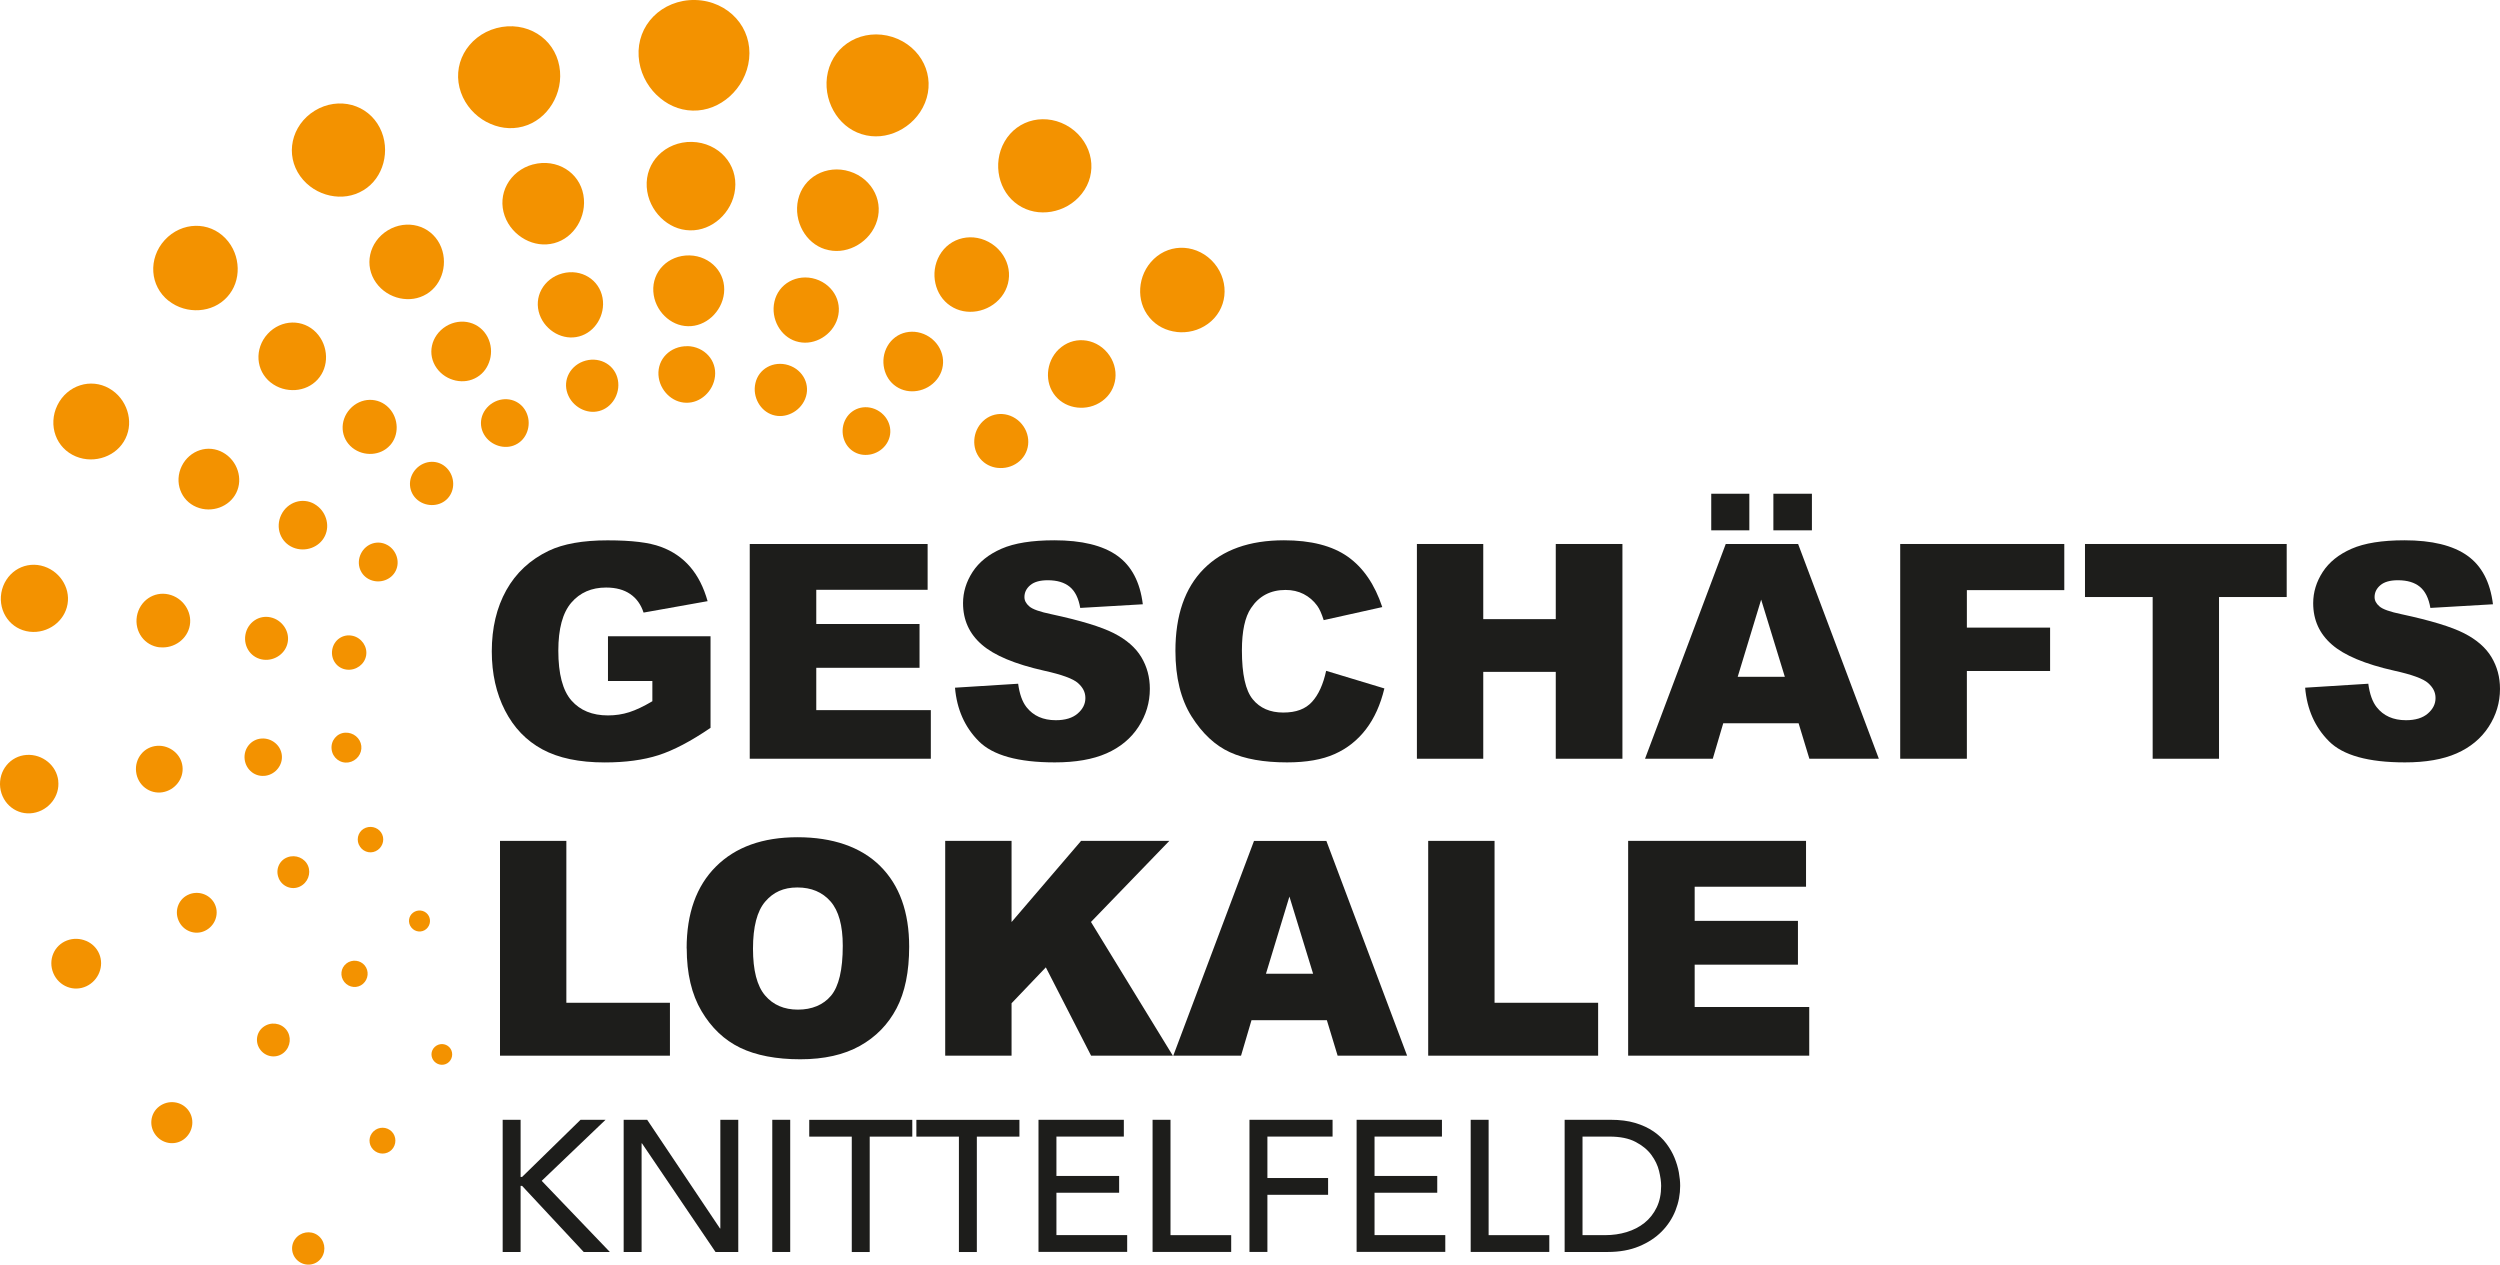
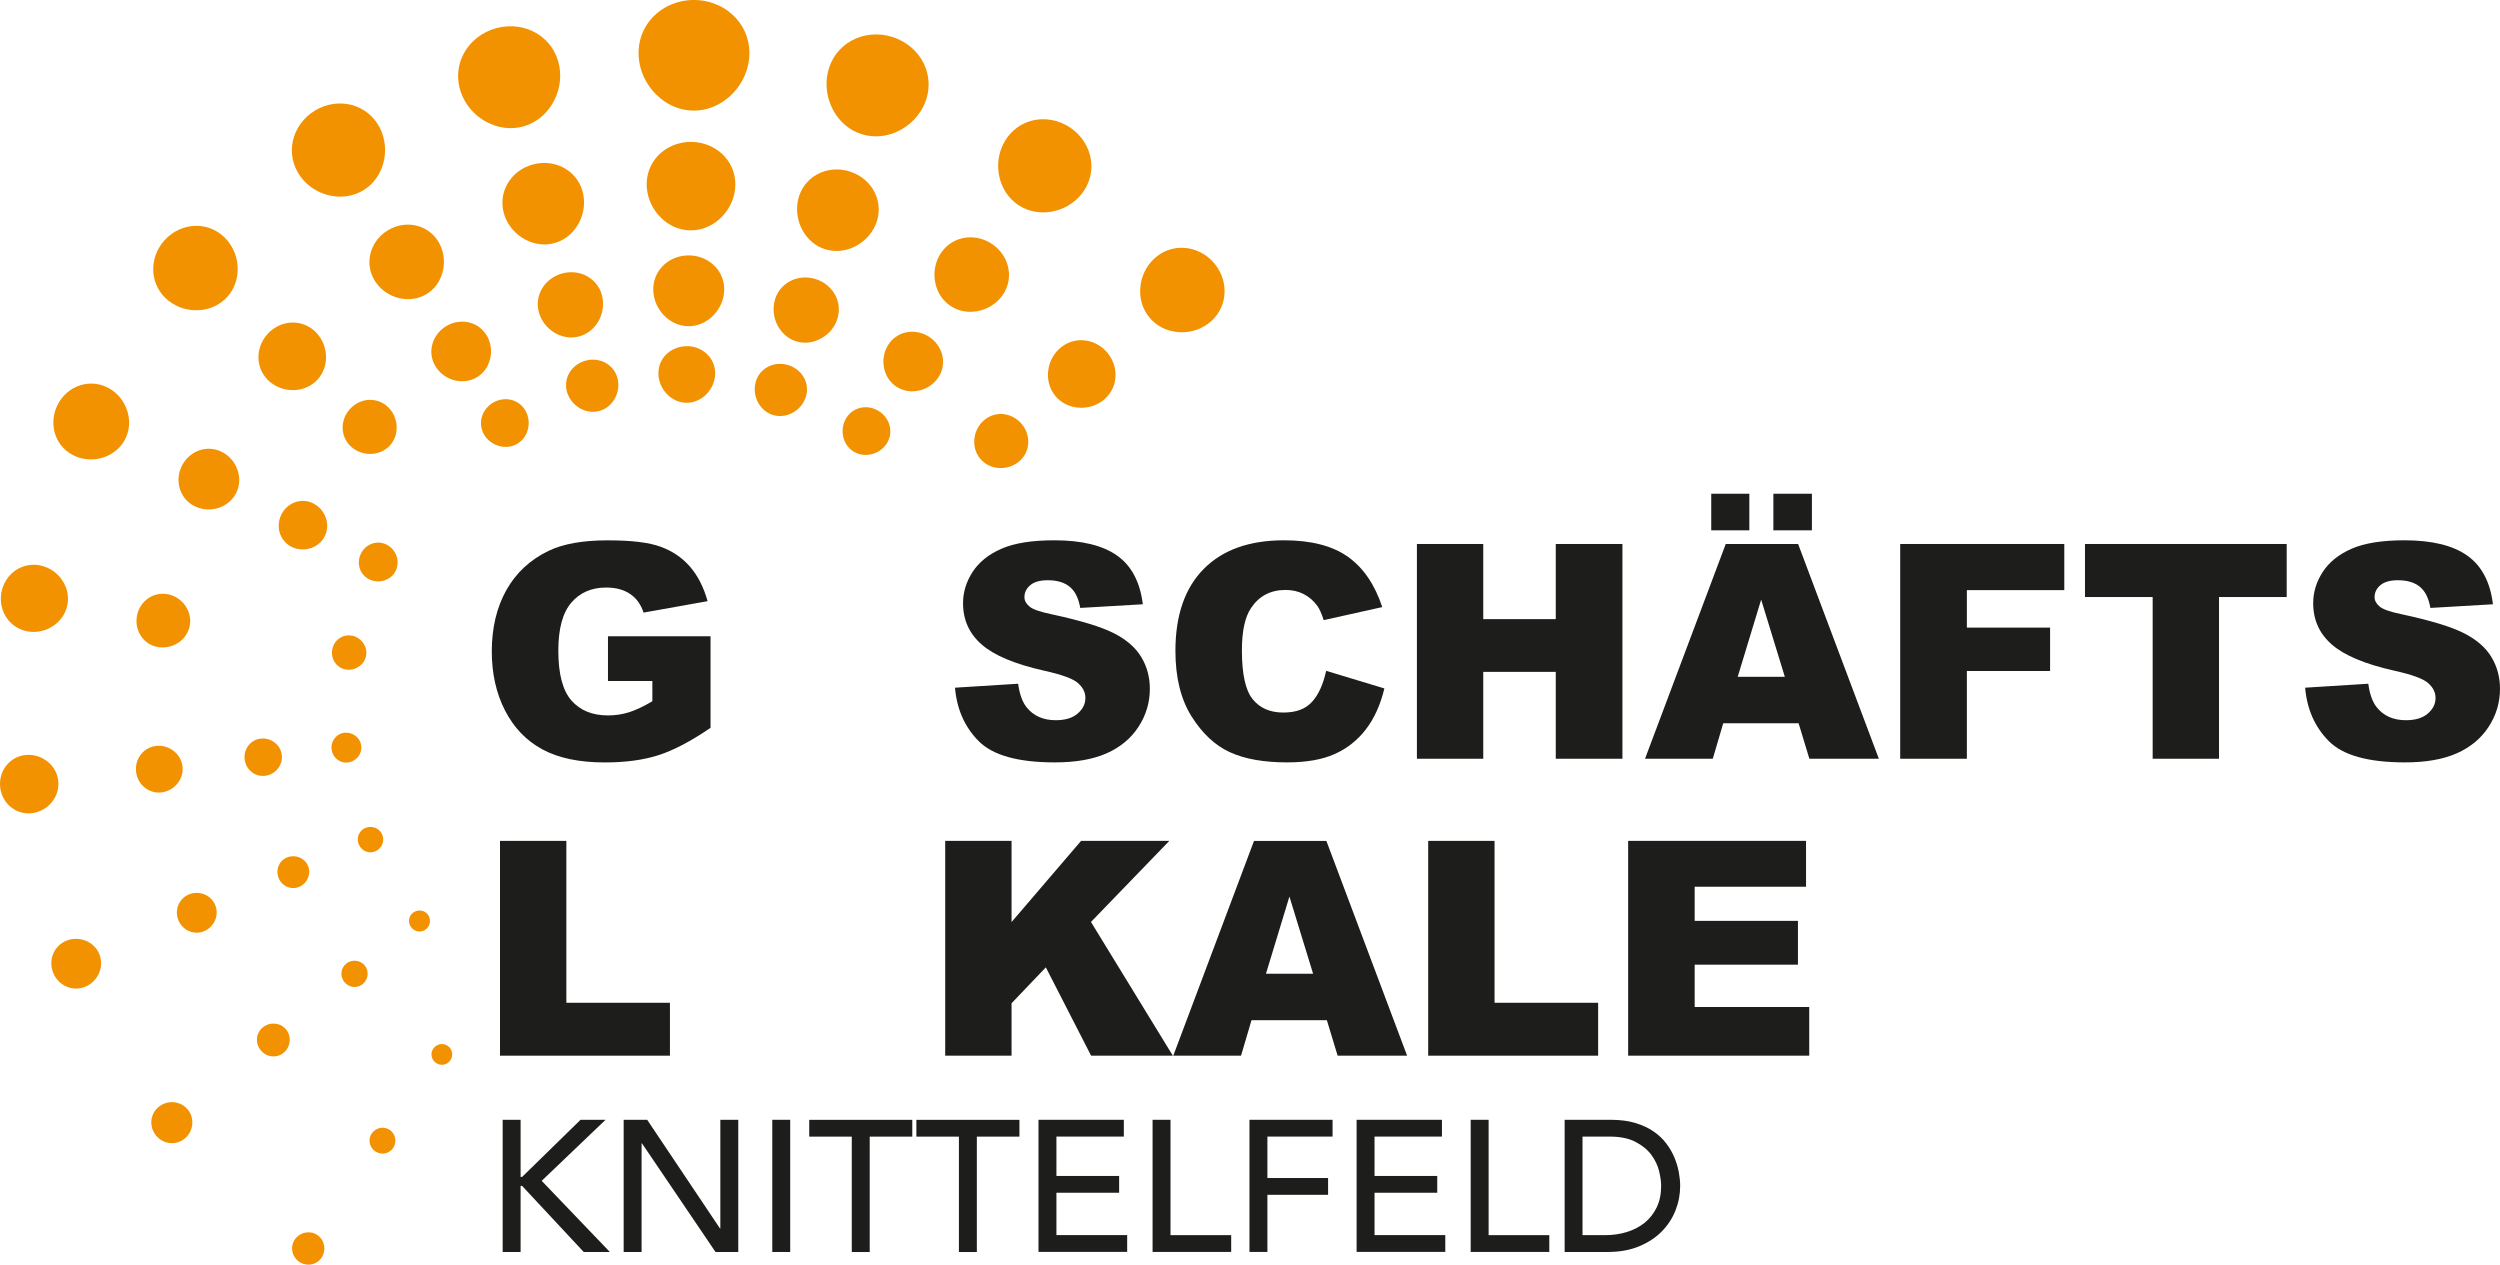
<svg xmlns="http://www.w3.org/2000/svg" id="b" viewBox="0 0 568.9 287.78">
  <g id="c">
    <path d="M149.34,21.54c-2.22-2.2-3.79-5.24-4.01-8.71-.22-3.47,1.02-6.71,3.36-9.08C151.01,1.39,154.42-.08,158.19,0c3.77,.08,7.11,1.7,9.33,4.17,2.23,2.47,3.32,5.76,2.95,9.22-.37,3.46-2.08,6.43-4.39,8.53-2.33,2.09-5.26,3.32-8.44,3.25-3.18-.07-6.06-1.43-8.29-3.63Z" fill="#f39200" />
    <path d="M110.68,27.73c2.54,1.37,5.46,1.83,8.3,1.07,2.84-.76,5.14-2.62,6.65-5.08,1.51-2.46,2.23-5.53,1.65-8.68-.58-3.15-2.41-5.77-5.01-7.37-2.59-1.6-5.95-2.17-9.3-1.27-3.34,.89-5.97,3.07-7.42,5.75-1.46,2.69-1.73,5.87-.66,8.89,1.07,3.02,3.24,5.32,5.77,6.69Z" fill="#f39200" />
    <path d="M196.08,30.53c2.81,.89,5.74,.56,8.34-.7,2.59-1.26,4.86-3.46,6.07-6.43,1.21-2.96,1.07-6.16-.26-8.91-1.32-2.75-3.85-5.03-7.15-6.08-3.3-1.04-6.68-.63-9.35,.86-2.67,1.48-4.62,4.02-5.34,7.14-.72,3.12-.13,6.23,1.26,8.75,1.4,2.53,3.61,4.48,6.42,5.37Z" fill="#f39200" />
    <path d="M156.43,78.78c-1.93-.04-3.68,.71-4.87,1.92-1.2,1.21-1.83,2.87-1.72,4.64,.11,1.78,.92,3.34,2.05,4.46,1.14,1.12,2.62,1.82,4.25,1.85,1.63,.04,3.13-.59,4.32-1.66,1.18-1.07,2.06-2.6,2.25-4.37,.19-1.77-.37-3.46-1.51-4.72-1.13-1.26-2.85-2.1-4.78-2.14Z" fill="#f39200" />
    <path d="M136.36,93.53c1.46-.39,2.63-1.34,3.41-2.6,.77-1.26,1.14-2.83,.84-4.45-.3-1.61-1.23-2.95-2.57-3.77-1.33-.82-3.05-1.11-4.76-.65-1.71,.46-3.06,1.57-3.8,2.94-.75,1.38-.89,3.01-.34,4.55,.55,1.55,1.66,2.72,2.96,3.43,1.3,.7,2.79,.94,4.25,.55Z" fill="#f39200" />
    <path d="M120.11,97.77c.35-1.31,.26-2.78-.43-4.12-.68-1.33-1.86-2.26-3.24-2.63-1.37-.37-2.95-.18-4.32,.66-1.37,.84-2.26,2.15-2.56,3.54-.3,1.39-.01,2.86,.86,4.08,.87,1.22,2.15,1.98,3.47,2.27,1.33,.29,2.71,.11,3.89-.62,1.19-.72,1.98-1.87,2.33-3.18Z" fill="#f39200" />
-     <path d="M101.9,113.39c.85-.94,1.26-2.14,1.23-3.38-.03-1.23-.49-2.49-1.43-3.47-.94-.98-2.2-1.48-3.49-1.45-1.29,.03-2.6,.59-3.58,1.66-.98,1.07-1.42,2.43-1.33,3.71,.09,1.29,.7,2.5,1.76,3.35,1.06,.85,2.36,1.19,3.59,1.11,1.23-.08,2.39-.59,3.25-1.53Z" fill="#f39200" />
    <path d="M88.15,124.03c-1.06-.6-2.27-.71-3.37-.36-1.1,.35-2.08,1.16-2.65,2.32-.57,1.16-.61,2.44-.21,3.52,.4,1.08,1.22,1.97,2.35,2.44,1.13,.47,2.33,.45,3.37,.07,1.04-.38,1.92-1.12,2.42-2.15,.5-1.03,.55-2.17,.21-3.23-.34-1.05-1.06-2.02-2.12-2.62Z" fill="#f39200" />
    <path d="M80.21,144.68c-1.05-.24-2.11-.02-2.95,.55-.85,.57-1.47,1.5-1.66,2.62-.19,1.12,.09,2.21,.7,3.03,.6,.82,1.53,1.38,2.6,1.5,1.07,.13,2.09-.19,2.89-.77,.79-.58,1.35-1.43,1.53-2.44,.17-1.01-.08-2-.63-2.81-.56-.81-1.41-1.45-2.46-1.68Z" fill="#f39200" />
    <path d="M79.3,173.5c1.86-.31,3.12-1.99,2.92-3.76-.2-1.77-1.81-3.12-3.69-3.01-1.87,.11-3.3,1.81-3.07,3.77,.22,1.97,1.99,3.3,3.84,2.99Z" fill="#f39200" />
    <path d="M81.65,192.17c.65,1.54,2.41,2.21,3.85,1.52,1.45-.69,2.08-2.36,1.49-3.77-.6-1.41-2.25-2.12-3.75-1.56-1.5,.56-2.24,2.27-1.6,3.82Z" fill="#f39200" />
    <path d="M93.99,207.69c-1.05,.8-1.24,2.33-.37,3.39,.86,1.06,2.4,1.19,3.39,.32,.99-.87,1.12-2.35,.31-3.34-.8-.99-2.28-1.16-3.33-.37Z" fill="#f39200" />
    <path d="M179.41,83.09c-1.69-.53-3.42-.32-4.78,.44-1.37,.76-2.37,2.06-2.73,3.66-.37,1.6-.07,3.19,.65,4.48,.72,1.29,1.85,2.29,3.29,2.75,1.44,.45,2.94,.29,4.27-.36,1.33-.64,2.49-1.77,3.11-3.29,.62-1.52,.55-3.15-.13-4.56-.68-1.4-1.97-2.58-3.66-3.11Z" fill="#f39200" />
    <path d="M197.92,103.45c1.33-.23,2.64-.92,3.57-2.11,.92-1.18,1.28-2.64,1.04-4.04-.23-1.4-1.06-2.76-2.4-3.66-1.33-.9-2.9-1.16-4.29-.85-1.39,.31-2.61,1.18-3.35,2.48-.75,1.3-.9,2.77-.61,4.1,.3,1.32,1.03,2.5,2.19,3.28,1.15,.78,2.52,1.02,3.86,.79Z" fill="#f39200" />
    <path d="M156.9,58.12c-2.41-.05-4.6,.89-6.08,2.4-1.49,1.51-2.29,3.59-2.15,5.81,.14,2.22,1.14,4.17,2.56,5.58,1.43,1.4,3.27,2.28,5.31,2.32,2.03,.05,3.92-.74,5.41-2.08,1.48-1.35,2.57-3.25,2.81-5.46,.24-2.21-.46-4.32-1.89-5.9-1.42-1.58-3.56-2.62-5.97-2.67Z" fill="#f39200" />
    <path d="M127.96,62.22c-2.14,.57-3.82,1.96-4.75,3.68-.93,1.72-1.1,3.76-.42,5.69,.69,1.93,2.07,3.4,3.69,4.29,1.63,.88,3.49,1.17,5.31,.68,1.82-.49,3.29-1.68,4.26-3.25,.96-1.57,1.43-3.54,1.06-5.56-.37-2.01-1.54-3.69-3.21-4.72-1.66-1.03-3.81-1.39-5.95-.81Z" fill="#f39200" />
    <path d="M111.49,81.86c.44-1.64,.33-3.48-.53-5.15-.86-1.66-2.32-2.83-4.05-3.29-1.72-.47-3.69-.23-5.41,.82-1.71,1.05-2.83,2.69-3.2,4.43-.38,1.74-.02,3.58,1.07,5.1,1.09,1.53,2.68,2.47,4.33,2.83,1.66,.36,3.38,.13,4.87-.78,1.49-.9,2.47-2.33,2.91-3.97Z" fill="#f39200" />
    <path d="M88.73,101.37c1.07-1.17,1.57-2.68,1.54-4.22-.04-1.54-.61-3.11-1.79-4.34-1.18-1.23-2.75-1.85-4.37-1.82-1.61,.03-3.25,.74-4.47,2.08-1.22,1.34-1.77,3.04-1.66,4.64,.11,1.61,.88,3.12,2.2,4.18,1.33,1.06,2.95,1.49,4.49,1.39,1.54-.11,2.99-.74,4.06-1.92Z" fill="#f39200" />
    <path d="M71.54,114.68c-1.33-.75-2.84-.89-4.22-.45-1.37,.44-2.61,1.45-3.31,2.9-.71,1.45-.76,3.04-.26,4.4,.5,1.36,1.53,2.47,2.93,3.06,1.41,.59,2.92,.56,4.21,.09,1.3-.48,2.4-1.39,3.03-2.68,.63-1.29,.69-2.72,.26-4.04-.42-1.32-1.32-2.52-2.65-3.27Z" fill="#f39200" />
-     <path d="M59.97,150.12c1.34,.16,2.61-.24,3.6-.96,.99-.73,1.7-1.79,1.91-3.05,.22-1.26-.1-2.5-.79-3.51-.7-1.02-1.76-1.81-3.08-2.11-1.31-.3-2.64-.03-3.69,.69-1.06,.72-1.84,1.88-2.08,3.28-.24,1.4,.12,2.76,.87,3.78,.76,1.03,1.91,1.72,3.25,1.88Z" fill="#f39200" />
    <path d="M60.48,176.52c1.16-.18,2.14-.82,2.79-1.67,.65-.85,.99-1.91,.86-3.03-.13-1.11-.69-2.08-1.52-2.76-.83-.68-1.92-1.08-3.09-1-1.17,.08-2.2,.63-2.91,1.49-.7,.85-1.08,2.01-.94,3.23,.14,1.22,.76,2.26,1.64,2.94,.88,.68,2,.98,3.17,.8Z" fill="#f39200" />
    <path d="M63.42,199.85c.81,1.93,3.01,2.76,4.81,1.9,1.81-.86,2.6-2.96,1.87-4.72-.74-1.76-2.81-2.65-4.68-1.95-1.88,.69-2.81,2.84-1.99,4.77Z" fill="#f39200" />
    <path d="M78.84,219.25c-1.32,1-1.54,2.91-.47,4.23,1.08,1.33,3,1.49,4.24,.4,1.24-1.09,1.4-2.94,.39-4.18-1-1.23-2.85-1.45-4.17-.46Z" fill="#f39200" />
    <path d="M101.89,238c-1.04-.72-2.49-.47-3.26,.58-.77,1.05-.51,2.54,.59,3.3,1.1,.76,2.59,.47,3.29-.63,.71-1.09,.42-2.54-.62-3.25Z" fill="#f39200" />
    <path d="M181.14,77.66c1.8,.57,3.67,.36,5.34-.45,1.66-.81,3.11-2.22,3.88-4.11,.77-1.9,.69-3.94-.16-5.7-.85-1.76-2.47-3.22-4.58-3.89-2.11-.67-4.28-.4-5.98,.55-1.71,.95-2.96,2.57-3.41,4.57-.46,2-.08,3.99,.81,5.6,.9,1.62,2.31,2.87,4.11,3.44Z" fill="#f39200" />
    <path d="M206.15,75.64c-1.74,.38-3.26,1.48-4.19,3.1-.93,1.63-1.13,3.47-.76,5.12,.37,1.66,1.29,3.13,2.74,4.1,1.44,.97,3.15,1.27,4.82,.99,1.67-.28,3.3-1.16,4.46-2.63,1.16-1.47,1.6-3.29,1.3-5.05-.3-1.76-1.33-3.44-3-4.57-1.67-1.12-3.63-1.44-5.36-1.06Z" fill="#f39200" />
    <path d="M227.03,106.47c1.53,.17,3.17-.19,4.54-1.19,1.38-1,2.21-2.48,2.39-4.08,.18-1.6-.29-3.32-1.45-4.71-1.16-1.39-2.77-2.16-4.38-2.27-1.61-.11-3.21,.45-4.44,1.62-1.23,1.17-1.88,2.72-1.98,4.26-.1,1.54,.33,3.06,1.35,4.29,1.02,1.22,2.44,1.92,3.97,2.09Z" fill="#f39200" />
    <path d="M157.47,32.29c-3.02-.07-5.75,1.11-7.61,3-1.87,1.89-2.86,4.49-2.69,7.26,.18,2.78,1.43,5.21,3.21,6.97,1.78,1.76,4.09,2.85,6.63,2.9,2.54,.06,4.9-.93,6.76-2.6,1.85-1.68,3.22-4.05,3.51-6.82,.3-2.76-.58-5.4-2.36-7.37-1.77-1.97-4.45-3.27-7.46-3.34Z" fill="#f39200" />
    <path d="M121.3,37.41c-2.67,.71-4.78,2.45-5.93,4.6-1.16,2.15-1.38,4.7-.53,7.11,.86,2.42,2.59,4.25,4.62,5.36,2.03,1.1,4.36,1.46,6.64,.86,2.28-.61,4.11-2.09,5.33-4.06,1.2-1.96,1.78-4.43,1.32-6.95-.46-2.52-1.93-4.61-4.01-5.89-2.07-1.28-4.76-1.74-7.44-1.02Z" fill="#f39200" />
    <path d="M97.07,66.92c1.86-1.13,3.09-2.92,3.64-4.97,.55-2.04,.41-4.35-.66-6.44-1.07-2.08-2.91-3.53-5.06-4.11-2.15-.58-4.61-.29-6.75,1.02-2.15,1.31-3.54,3.36-4,5.54-.47,2.18-.02,4.47,1.34,6.38,1.36,1.91,3.35,3.09,5.42,3.54,2.07,.44,4.23,.16,6.08-.97Z" fill="#f39200" />
    <path d="M61.58,87.02c1.66,1.33,3.69,1.86,5.61,1.74,1.92-.13,3.74-.93,5.08-2.39,1.34-1.47,1.97-3.35,1.92-5.27-.05-1.92-.77-3.89-2.24-5.43-1.47-1.53-3.44-2.31-5.46-2.27-2.01,.04-4.07,.92-5.59,2.59-1.53,1.67-2.21,3.8-2.07,5.81,.14,2.01,1.09,3.9,2.75,5.23Z" fill="#f39200" />
    <path d="M50.78,102.99c-1.66-.94-3.55-1.11-5.27-.56-1.72,.55-3.26,1.81-4.15,3.63-.89,1.81-.95,3.81-.32,5.5,.62,1.7,1.91,3.09,3.67,3.82,1.76,.74,3.64,.7,5.27,.11,1.62-.6,3-1.74,3.79-3.35,.79-1.61,.86-3.4,.33-5.05-.53-1.65-1.65-3.15-3.31-4.09Z" fill="#f39200" />
    <path d="M36.31,147.29c1.68,.19,3.27-.3,4.5-1.2,1.24-.91,2.12-2.24,2.39-3.81,.27-1.58-.13-3.12-.99-4.39-.86-1.27-2.2-2.26-3.85-2.63-1.64-.37-3.29-.03-4.61,.87-1.32,.9-2.3,2.35-2.6,4.1-.3,1.75,.15,3.45,1.09,4.73,.94,1.28,2.38,2.15,4.06,2.35Z" fill="#f39200" />
    <path d="M36.96,180.29c1.45-.23,2.67-1.02,3.49-2.08,.82-1.06,1.24-2.4,1.08-3.79-.16-1.39-.86-2.6-1.9-3.45-1.04-.85-2.4-1.35-3.86-1.25-1.47,.1-2.76,.79-3.63,1.86-.88,1.07-1.35,2.51-1.17,4.04,.17,1.53,.95,2.83,2.05,3.67,1.1,.84,2.51,1.23,3.96,1Z" fill="#f39200" />
    <path d="M43.11,203.49c-2.34,.87-3.51,3.56-2.49,5.96,1.01,2.41,3.76,3.45,6.01,2.37,2.26-1.07,3.26-3.7,2.33-5.9-.93-2.2-3.5-3.31-5.85-2.44Z" fill="#f39200" />
    <path d="M59.91,233.71c-1.65,1.24-1.93,3.64-.58,5.29,1.35,1.66,3.75,1.86,5.3,.5,1.55-1.36,1.74-3.68,.49-5.22-1.26-1.54-3.56-1.82-5.21-.57Z" fill="#f39200" />
    <path d="M88.71,257.14c-1.3-.9-3.11-.59-4.07,.72-.96,1.31-.65,3.17,.73,4.12,1.38,.95,3.23,.58,4.12-.78,.88-1.36,.53-3.17-.77-4.06Z" fill="#f39200" />
    <path d="M187.78,56.71c2.25,.71,4.59,.45,6.67-.56,2.07-1.01,3.89-2.77,4.85-5.14,.97-2.37,.86-4.93-.21-7.13-1.06-2.2-3.08-4.03-5.72-4.86-2.64-.84-5.35-.5-7.48,.69-2.14,1.19-3.69,3.21-4.27,5.71-.57,2.5-.1,4.98,1.01,7,1.12,2.02,2.89,3.59,5.14,4.3Z" fill="#f39200" />
    <path d="M216.27,69.59c1.8,1.22,3.94,1.59,6.04,1.24,2.08-.36,4.12-1.45,5.57-3.29,1.44-1.84,2-4.12,1.62-6.31-.37-2.19-1.67-4.31-3.75-5.71-2.09-1.4-4.53-1.81-6.7-1.32-2.18,.48-4.08,1.85-5.24,3.88-1.16,2.04-1.41,4.34-.95,6.4,.46,2.07,1.61,3.91,3.42,5.12Z" fill="#f39200" />
    <path d="M240.97,79.44c-1.54,1.47-2.35,3.4-2.48,5.32-.13,1.92,.41,3.83,1.68,5.36,1.27,1.52,3.05,2.4,4.97,2.62,1.91,.22,3.96-.23,5.68-1.48,1.72-1.25,2.76-3.09,2.99-5.1,.23-2-.36-4.15-1.81-5.89-1.45-1.74-3.46-2.71-5.47-2.84-2.01-.14-4.01,.56-5.55,2.02Z" fill="#f39200" />
    <path d="M82.69,43.3c2.32-1.41,3.86-3.65,4.55-6.21,.68-2.56,.51-5.44-.83-8.05-1.34-2.6-3.63-4.41-6.33-5.14-2.69-.73-5.76-.36-8.44,1.28-2.68,1.63-4.42,4.2-5,6.92-.59,2.73-.03,5.59,1.67,7.98,1.7,2.38,4.19,3.86,6.77,4.42,2.59,.56,5.29,.21,7.61-1.21Z" fill="#f39200" />
    <path d="M38.33,68.41c2.07,1.66,4.61,2.33,7.01,2.17,2.41-.16,4.68-1.16,6.35-2.99,1.67-1.83,2.46-4.18,2.4-6.59-.06-2.4-.96-4.87-2.8-6.78-1.84-1.91-4.3-2.89-6.82-2.83-2.51,.05-5.08,1.15-6.99,3.24-1.91,2.09-2.77,4.75-2.59,7.26,.17,2.52,1.37,4.88,3.44,6.54Z" fill="#f39200" />
    <path d="M24.83,88.37c-2.07-1.17-4.44-1.38-6.59-.69-2.15,.68-4.07,2.26-5.18,4.53-1.11,2.26-1.18,4.76-.41,6.87,.77,2.12,2.39,3.86,4.59,4.78,2.2,.92,4.55,.87,6.58,.13,2.03-.74,3.75-2.18,4.73-4.19,.99-2.01,1.07-4.25,.41-6.31-.66-2.06-2.06-3.95-4.14-5.12Z" fill="#f39200" />
    <path d="M6.74,143.75c2.1,.25,4.09-.37,5.64-1.5,1.54-1.14,2.65-2.8,2.99-4.77,.34-1.97-.16-3.9-1.24-5.49-1.08-1.58-2.76-2.82-4.82-3.29-2.06-.46-4.11-.04-5.76,1.08-1.64,1.12-2.87,2.94-3.25,5.12-.37,2.19,.18,4.31,1.36,5.91,1.18,1.61,2.98,2.69,5.07,2.94Z" fill="#f39200" />
    <path d="M13.26,177.66c-.2-1.74-1.08-3.25-2.38-4.31-1.29-1.06-3-1.68-4.83-1.56-1.83,.12-3.44,.99-4.54,2.33-1.1,1.33-1.68,3.14-1.47,5.05,.22,1.91,1.19,3.54,2.56,4.59,1.37,1.06,3.13,1.54,4.94,1.25,1.81-.29,3.34-1.28,4.36-2.6,1.02-1.33,1.55-2.99,1.35-4.73Z" fill="#f39200" />
    <path d="M19.57,214.1c-1.32-.55-2.86-.64-4.32-.09-1.46,.55-2.56,1.65-3.13,3-.57,1.35-.61,2.96,.02,4.45,.63,1.5,1.81,2.59,3.18,3.12,1.37,.54,2.92,.51,4.34-.15,1.41-.66,2.43-1.83,2.95-3.16,.52-1.33,.55-2.83-.03-4.21-.58-1.38-1.68-2.41-2.99-2.96Z" fill="#f39200" />
    <path d="M36.23,251.78c-2.06,1.55-2.42,4.54-.73,6.62,1.69,2.07,4.69,2.32,6.63,.62,1.94-1.7,2.18-4.6,.61-6.52-1.57-1.93-4.46-2.27-6.51-.72Z" fill="#f39200" />
    <path d="M72.25,281.06c-1.62-1.12-3.89-.74-5.09,.9-1.2,1.64-.81,3.97,.91,5.16,1.72,1.19,4.04,.73,5.14-.98,1.1-1.71,.66-3.96-.97-5.08Z" fill="#f39200" />
    <path d="M231.69,46.63c2.25,1.52,4.93,1.99,7.54,1.55,2.61-.45,5.16-1.81,6.96-4.12,1.81-2.3,2.5-5.14,2.03-7.89-.46-2.74-2.08-5.39-4.69-7.14-2.61-1.75-5.67-2.26-8.38-1.66-2.72,.6-5.09,2.31-6.55,4.85-1.46,2.54-1.76,5.42-1.19,8,.58,2.59,2.02,4.89,4.27,6.4Z" fill="#f39200" />
    <path d="M267.78,75.55c2.39,.27,4.95-.29,7.1-1.86,2.15-1.56,3.45-3.87,3.73-6.37,.29-2.5-.45-5.19-2.26-7.37-1.81-2.17-4.33-3.38-6.84-3.55-2.52-.17-5.02,.7-6.94,2.53-1.92,1.83-2.94,4.25-3.1,6.65-.16,2.4,.52,4.79,2.11,6.69,1.59,1.91,3.81,3,6.2,3.27Z" fill="#f39200" />
    <g>
      <path d="M114.39,254.82h4.08v13h.34l13.3-13h5.69l-14.53,13.89,15.51,16.19h-5.95l-14.02-15.04h-.34v15.04h-4.08v-30.08Z" fill="#1d1d1b" />
      <path d="M141.92,254.82h5.35l16.57,24.73h.08v-24.73h4.08v30.08h-5.18l-16.74-24.73h-.08v24.73h-4.08v-30.08Z" fill="#1d1d1b" />
      <path d="M175.74,254.82h4.08v30.08h-4.08v-30.08Z" fill="#1d1d1b" />
      <path d="M193.84,258.65h-9.69v-3.82h23.45v3.82h-9.69v26.26h-4.08v-26.26Z" fill="#1d1d1b" />
      <path d="M218.22,258.65h-9.69v-3.82h23.45v3.82h-9.69v26.26h-4.08v-26.26Z" fill="#1d1d1b" />
      <path d="M236.32,254.82h19.42v3.82h-15.34v8.96h14.27v3.82h-14.27v9.64h16.1v3.82h-20.18v-30.08Z" fill="#1d1d1b" />
      <path d="M262.28,254.82h4.08v26.25h13.81v3.82h-17.89v-30.08Z" fill="#1d1d1b" />
      <path d="M284.33,254.82h18.91v3.82h-14.83v9.43h13.81v3.82h-13.81v13h-4.08v-30.08Z" fill="#1d1d1b" />
      <path d="M308.71,254.82h19.42v3.82h-15.34v8.96h14.27v3.82h-14.27v9.64h16.1v3.82h-20.18v-30.08Z" fill="#1d1d1b" />
      <path d="M334.67,254.82h4.08v26.25h13.81v3.82h-17.89v-30.08Z" fill="#1d1d1b" />
      <path d="M356.04,254.82h10.49c2.12,0,3.99,.24,5.59,.72,1.6,.48,2.99,1.13,4.16,1.93,1.18,.81,2.15,1.73,2.93,2.78s1.4,2.12,1.85,3.23c.45,1.11,.78,2.21,.98,3.31,.2,1.11,.3,2.12,.3,3.06,0,1.93-.35,3.79-1.06,5.59-.71,1.8-1.76,3.4-3.14,4.8s-3.11,2.53-5.16,3.38c-2.05,.85-4.43,1.28-7.12,1.28h-9.81v-30.08Zm4.08,26.25h5.14c1.73,0,3.36-.23,4.91-.7,1.54-.47,2.9-1.17,4.06-2.1,1.16-.93,2.08-2.1,2.76-3.5,.68-1.4,1.02-3.04,1.02-4.91,0-.96-.16-2.09-.47-3.38-.31-1.29-.9-2.51-1.76-3.68s-2.06-2.15-3.59-2.95c-1.53-.81-3.51-1.21-5.95-1.21h-6.12v22.43Z" fill="#1d1d1b" />
    </g>
    <g>
      <path d="M138.35,154.96v-10.17h23.34v20.84c-4.47,3.04-8.42,5.12-11.85,6.22-3.43,1.1-7.51,1.65-12.22,1.65-5.8,0-10.53-.99-14.19-2.97-3.66-1.98-6.49-4.92-8.5-8.83-2.01-3.91-3.02-8.4-3.02-13.47,0-5.33,1.1-9.97,3.3-13.92,2.2-3.94,5.42-6.94,9.67-8.98,3.31-1.58,7.77-2.37,13.37-2.37s9.44,.49,12.12,1.47c2.68,.98,4.9,2.5,6.67,4.55,1.77,2.06,3.09,4.66,3.98,7.82l-14.57,2.6c-.6-1.84-1.62-3.26-3.05-4.23-1.43-.98-3.26-1.47-5.48-1.47-3.31,0-5.95,1.15-7.92,3.45-1.97,2.3-2.95,5.94-2.95,10.92,0,5.29,1,9.07,2.98,11.33,1.99,2.27,4.76,3.4,8.32,3.4,1.69,0,3.3-.24,4.83-.73,1.53-.49,3.29-1.32,5.27-2.5v-4.6h-10.1Z" fill="#1d1d1b" />
-       <path d="M170.62,123.79h40.47v10.43h-25.34v7.77h23.5v9.97h-23.5v9.63h26.07v11.07h-41.21v-48.87Z" fill="#1d1d1b" />
      <path d="M217.32,156.49l14.37-.9c.31,2.33,.94,4.11,1.9,5.33,1.56,1.98,3.78,2.97,6.67,2.97,2.16,0,3.82-.51,4.98-1.52,1.17-1.01,1.75-2.18,1.75-3.52s-.56-2.4-1.67-3.4-3.69-1.94-7.73-2.83c-6.62-1.49-11.35-3.47-14.17-5.93-2.85-2.47-4.27-5.61-4.27-9.43,0-2.51,.73-4.88,2.18-7.12,1.46-2.23,3.64-3.99,6.57-5.27,2.92-1.28,6.93-1.92,12.02-1.92,6.25,0,11.01,1.16,14.29,3.48,3.28,2.32,5.23,6.02,5.85,11.08l-14.24,.83c-.38-2.2-1.17-3.8-2.38-4.8-1.21-1-2.88-1.5-5.02-1.5-1.76,0-3.08,.37-3.97,1.12s-1.33,1.65-1.33,2.72c0,.78,.37,1.48,1.1,2.1,.71,.65,2.4,1.25,5.07,1.8,6.6,1.42,11.33,2.86,14.19,4.32,2.86,1.46,4.93,3.26,6.23,5.42,1.3,2.16,1.95,4.57,1.95,7.23,0,3.13-.87,6.02-2.6,8.67-1.73,2.65-4.16,4.65-7.27,6.02-3.11,1.37-7.03,2.05-11.77,2.05-8.31,0-14.07-1.6-17.27-4.8-3.2-3.2-5.01-7.27-5.43-12.2Z" fill="#1d1d1b" />
      <path d="M301.8,152.66l13.23,4c-.89,3.71-2.29,6.81-4.2,9.3-1.91,2.49-4.28,4.37-7.12,5.63-2.83,1.27-6.44,1.9-10.82,1.9-5.31,0-9.65-.77-13.02-2.32-3.37-1.54-6.27-4.26-8.72-8.14-2.44-3.89-3.67-8.86-3.67-14.93,0-8.08,2.15-14.3,6.45-18.64,4.3-4.34,10.38-6.51,18.25-6.51,6.16,0,11,1.25,14.52,3.73,3.52,2.49,6.14,6.31,7.85,11.47l-13.33,2.97c-.47-1.49-.96-2.58-1.47-3.27-.84-1.16-1.88-2.04-3.1-2.67-1.22-.62-2.59-.93-4.1-.93-3.42,0-6.05,1.38-7.87,4.13-1.38,2.04-2.07,5.25-2.07,9.62,0,5.42,.82,9.13,2.47,11.14,1.64,2.01,3.96,3.01,6.93,3.01s5.07-.81,6.55-2.43c1.48-1.62,2.55-3.98,3.22-7.07Z" fill="#1d1d1b" />
      <path d="M322.43,123.79h15.1v17.1h16.5v-17.1h15.17v48.87h-15.17v-19.77h-16.5v19.77h-15.1v-48.87Z" fill="#1d1d1b" />
      <path d="M409.29,164.59h-17.15l-2.38,8.07h-15.42l18.37-48.87h16.47l18.37,48.87h-15.81l-2.45-8.07Zm-19.88-52.24h8.67v8.33h-8.67v-8.33Zm16.75,41.67l-5.39-17.57-5.34,17.57h10.73Zm-2.61-41.67h8.77v8.33h-8.77v-8.33Z" fill="#1d1d1b" />
      <path d="M432.41,123.79h37.34v10.5h-22.17v8.53h18.94v9.87h-18.94v19.97h-15.17v-48.87Z" fill="#1d1d1b" />
      <path d="M474.45,123.79h45.91v12.07h-15.4v36.8h-15.1v-36.8h-15.4v-12.07Z" fill="#1d1d1b" />
      <path d="M524.56,156.49l14.37-.9c.31,2.33,.94,4.11,1.9,5.33,1.56,1.98,3.78,2.97,6.67,2.97,2.16,0,3.82-.51,4.98-1.52,1.17-1.01,1.75-2.18,1.75-3.52s-.56-2.4-1.67-3.4-3.69-1.94-7.73-2.83c-6.62-1.49-11.35-3.47-14.17-5.93-2.85-2.47-4.27-5.61-4.27-9.43,0-2.51,.73-4.88,2.18-7.12,1.46-2.23,3.64-3.99,6.57-5.27,2.92-1.28,6.93-1.92,12.02-1.92,6.25,0,11.01,1.16,14.29,3.48,3.28,2.32,5.23,6.02,5.85,11.08l-14.24,.83c-.38-2.2-1.17-3.8-2.38-4.8-1.21-1-2.88-1.5-5.02-1.5-1.76,0-3.08,.37-3.97,1.12s-1.33,1.65-1.33,2.72c0,.78,.37,1.48,1.1,2.1,.71,.65,2.4,1.25,5.07,1.8,6.6,1.42,11.33,2.86,14.19,4.32,2.86,1.46,4.93,3.26,6.23,5.42,1.3,2.16,1.95,4.57,1.95,7.23,0,3.13-.87,6.02-2.6,8.67-1.73,2.65-4.16,4.65-7.27,6.02-3.11,1.37-7.03,2.05-11.77,2.05-8.31,0-14.07-1.6-17.27-4.8-3.2-3.2-5.01-7.27-5.43-12.2Z" fill="#1d1d1b" />
      <path d="M113.78,191.35h15.1v36.84h23.57v12.04h-38.67v-48.87Z" fill="#1d1d1b" />
-       <path d="M156.25,215.82c0-7.98,2.22-14.19,6.67-18.63s10.63-6.67,18.57-6.67,14.4,2.18,18.8,6.55,6.6,10.48,6.6,18.35c0,5.71-.96,10.4-2.88,14.05-1.92,3.66-4.7,6.5-8.33,8.53-3.63,2.03-8.16,3.05-13.58,3.05s-10.07-.88-13.68-2.63c-3.61-1.76-6.54-4.53-8.78-8.33-2.25-3.8-3.37-8.56-3.37-14.27Zm15.1,.07c0,4.93,.92,8.48,2.75,10.63,1.83,2.16,4.33,3.23,7.48,3.23s5.76-1.06,7.53-3.17,2.67-5.9,2.67-11.37c0-4.6-.93-7.96-2.78-10.08-1.86-2.12-4.37-3.18-7.55-3.18s-5.49,1.08-7.33,3.23c-1.84,2.16-2.77,5.72-2.77,10.7Z" fill="#1d1d1b" />
      <path d="M215.09,191.35h15.1v18.47l15.82-18.47h20.08l-17.83,18.45,18.63,30.43h-18.6l-10.3-20.1-7.8,8.17v11.93h-15.1v-48.87Z" fill="#1d1d1b" />
      <path d="M301.94,232.16h-17.15l-2.38,8.07h-15.42l18.37-48.87h16.47l18.37,48.87h-15.81l-2.45-8.07Zm-3.13-10.57l-5.39-17.57-5.34,17.57h10.73Z" fill="#1d1d1b" />
      <path d="M325,191.35h15.1v36.84h23.57v12.04h-38.67v-48.87Z" fill="#1d1d1b" />
      <path d="M370.51,191.35h40.47v10.43h-25.34v7.77h23.5v9.97h-23.5v9.63h26.07v11.07h-41.21v-48.87Z" fill="#1d1d1b" />
    </g>
  </g>
</svg>